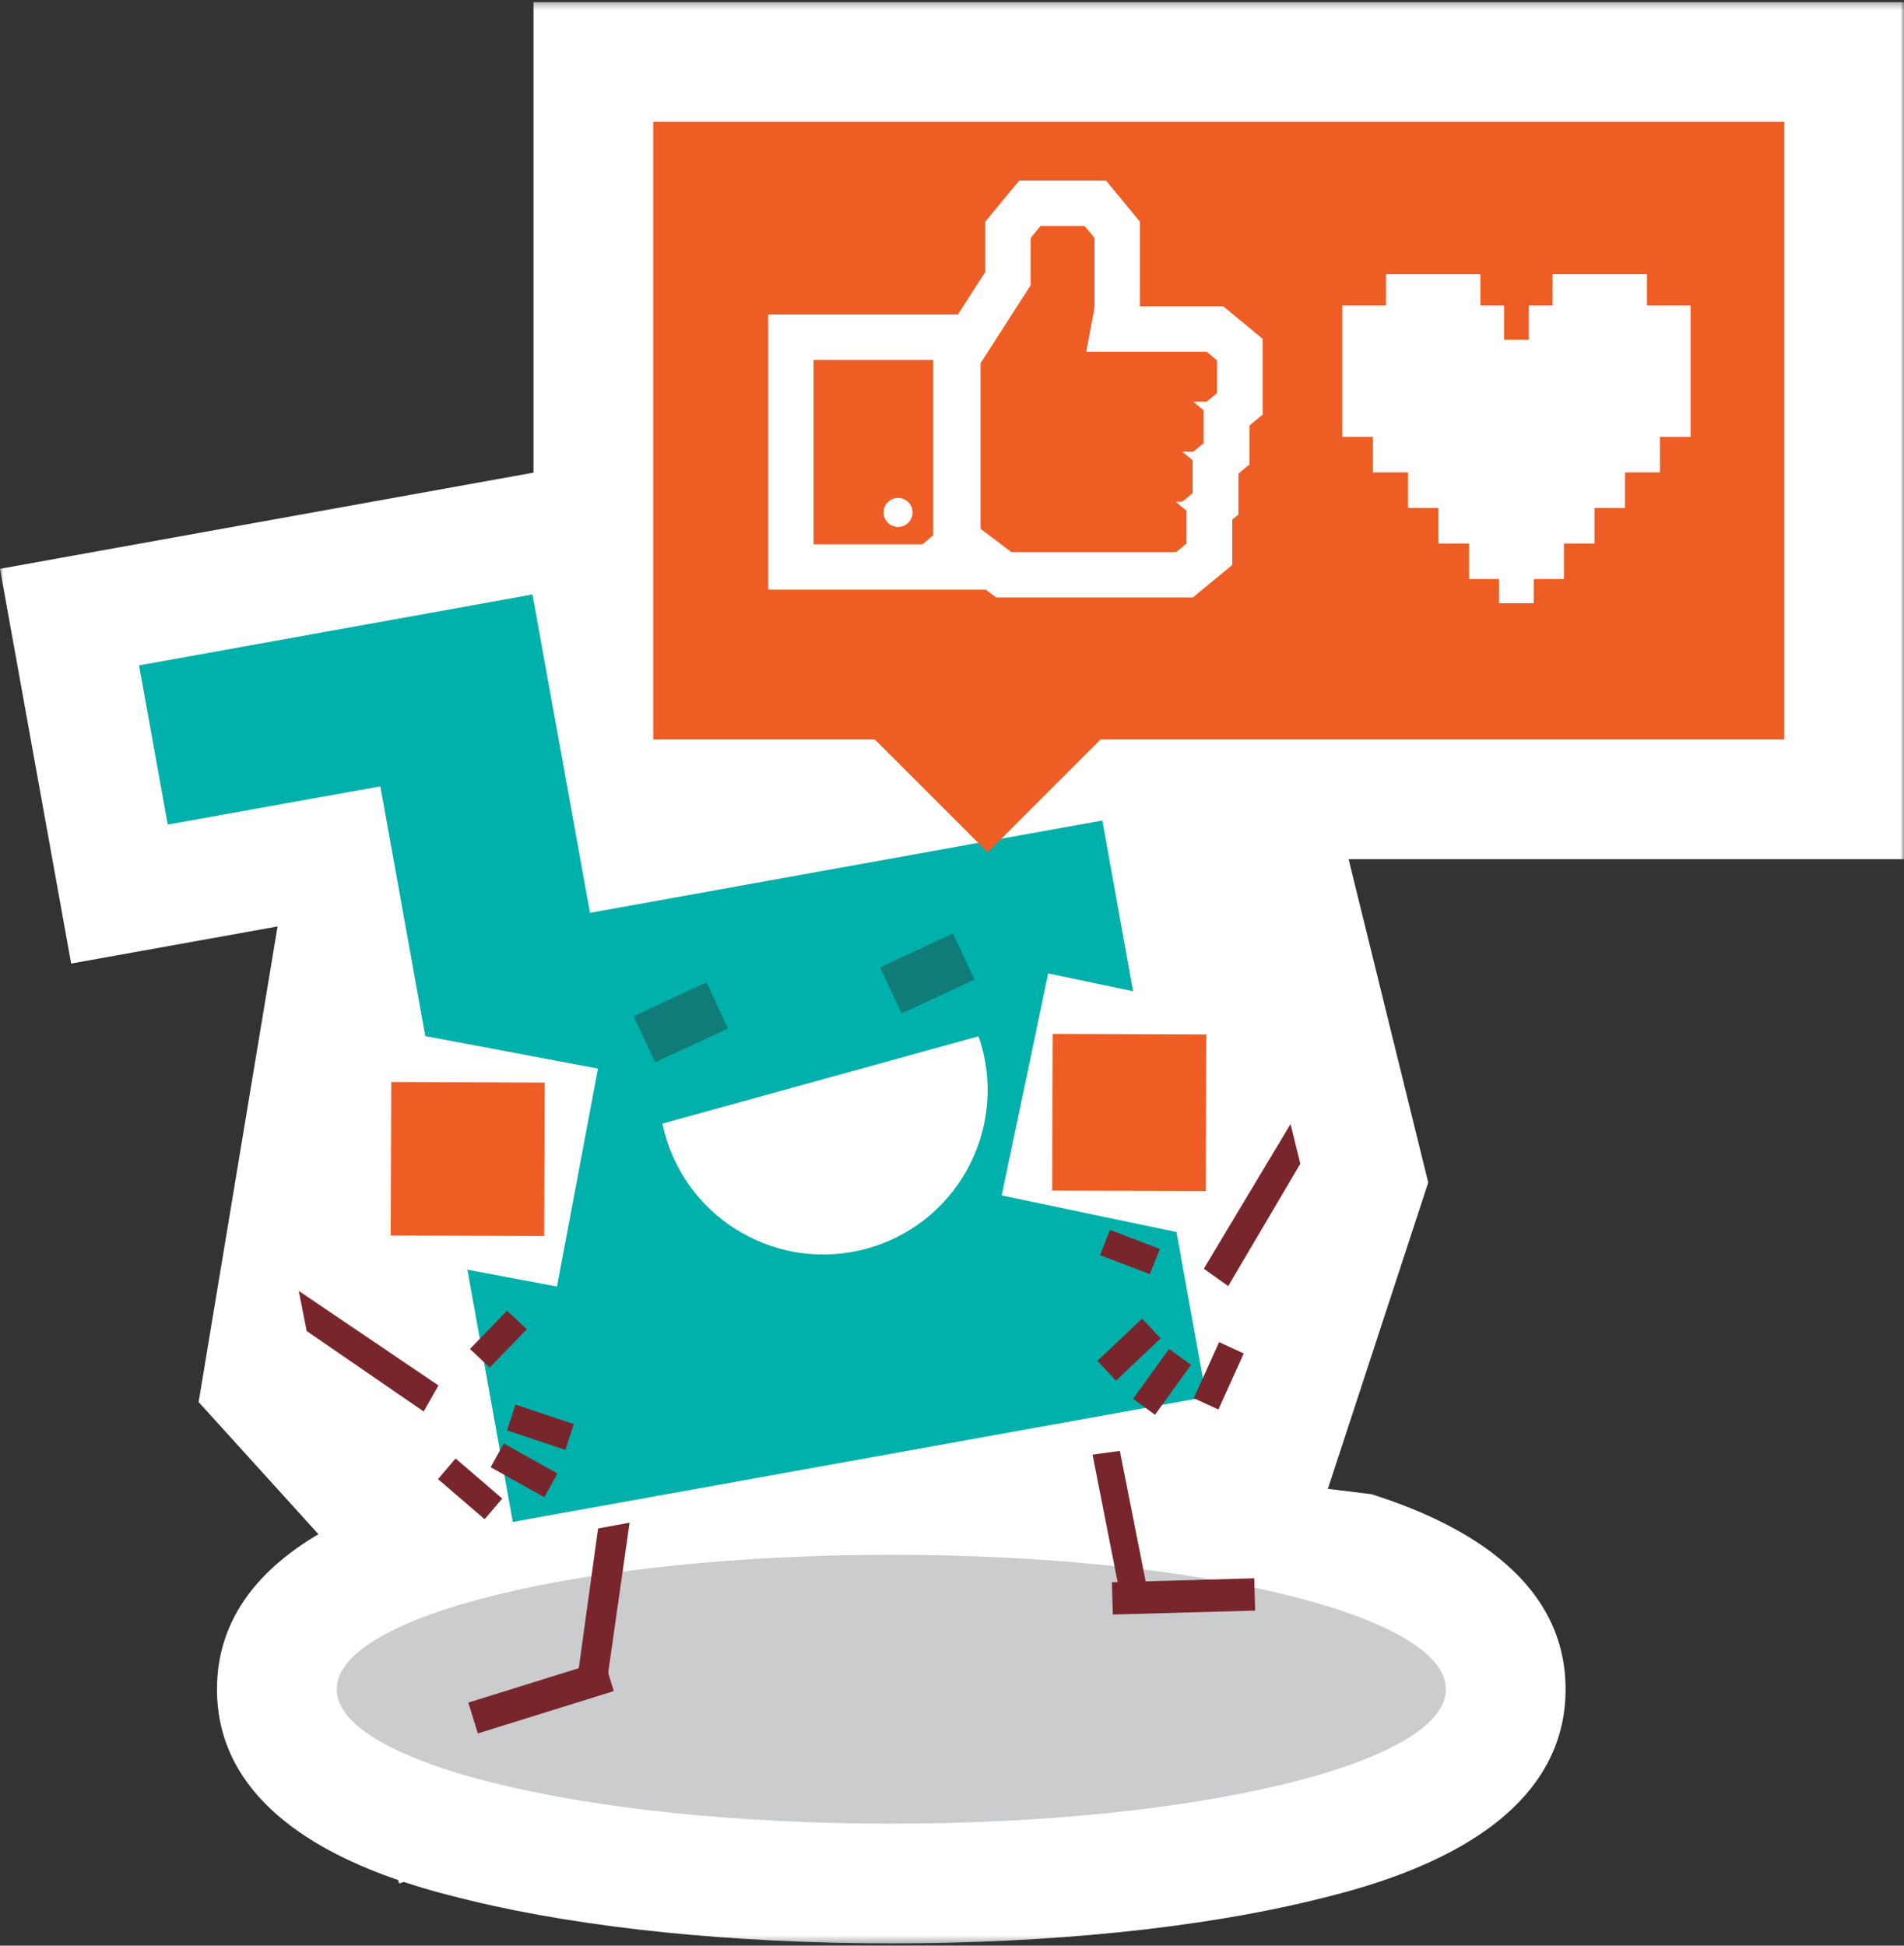
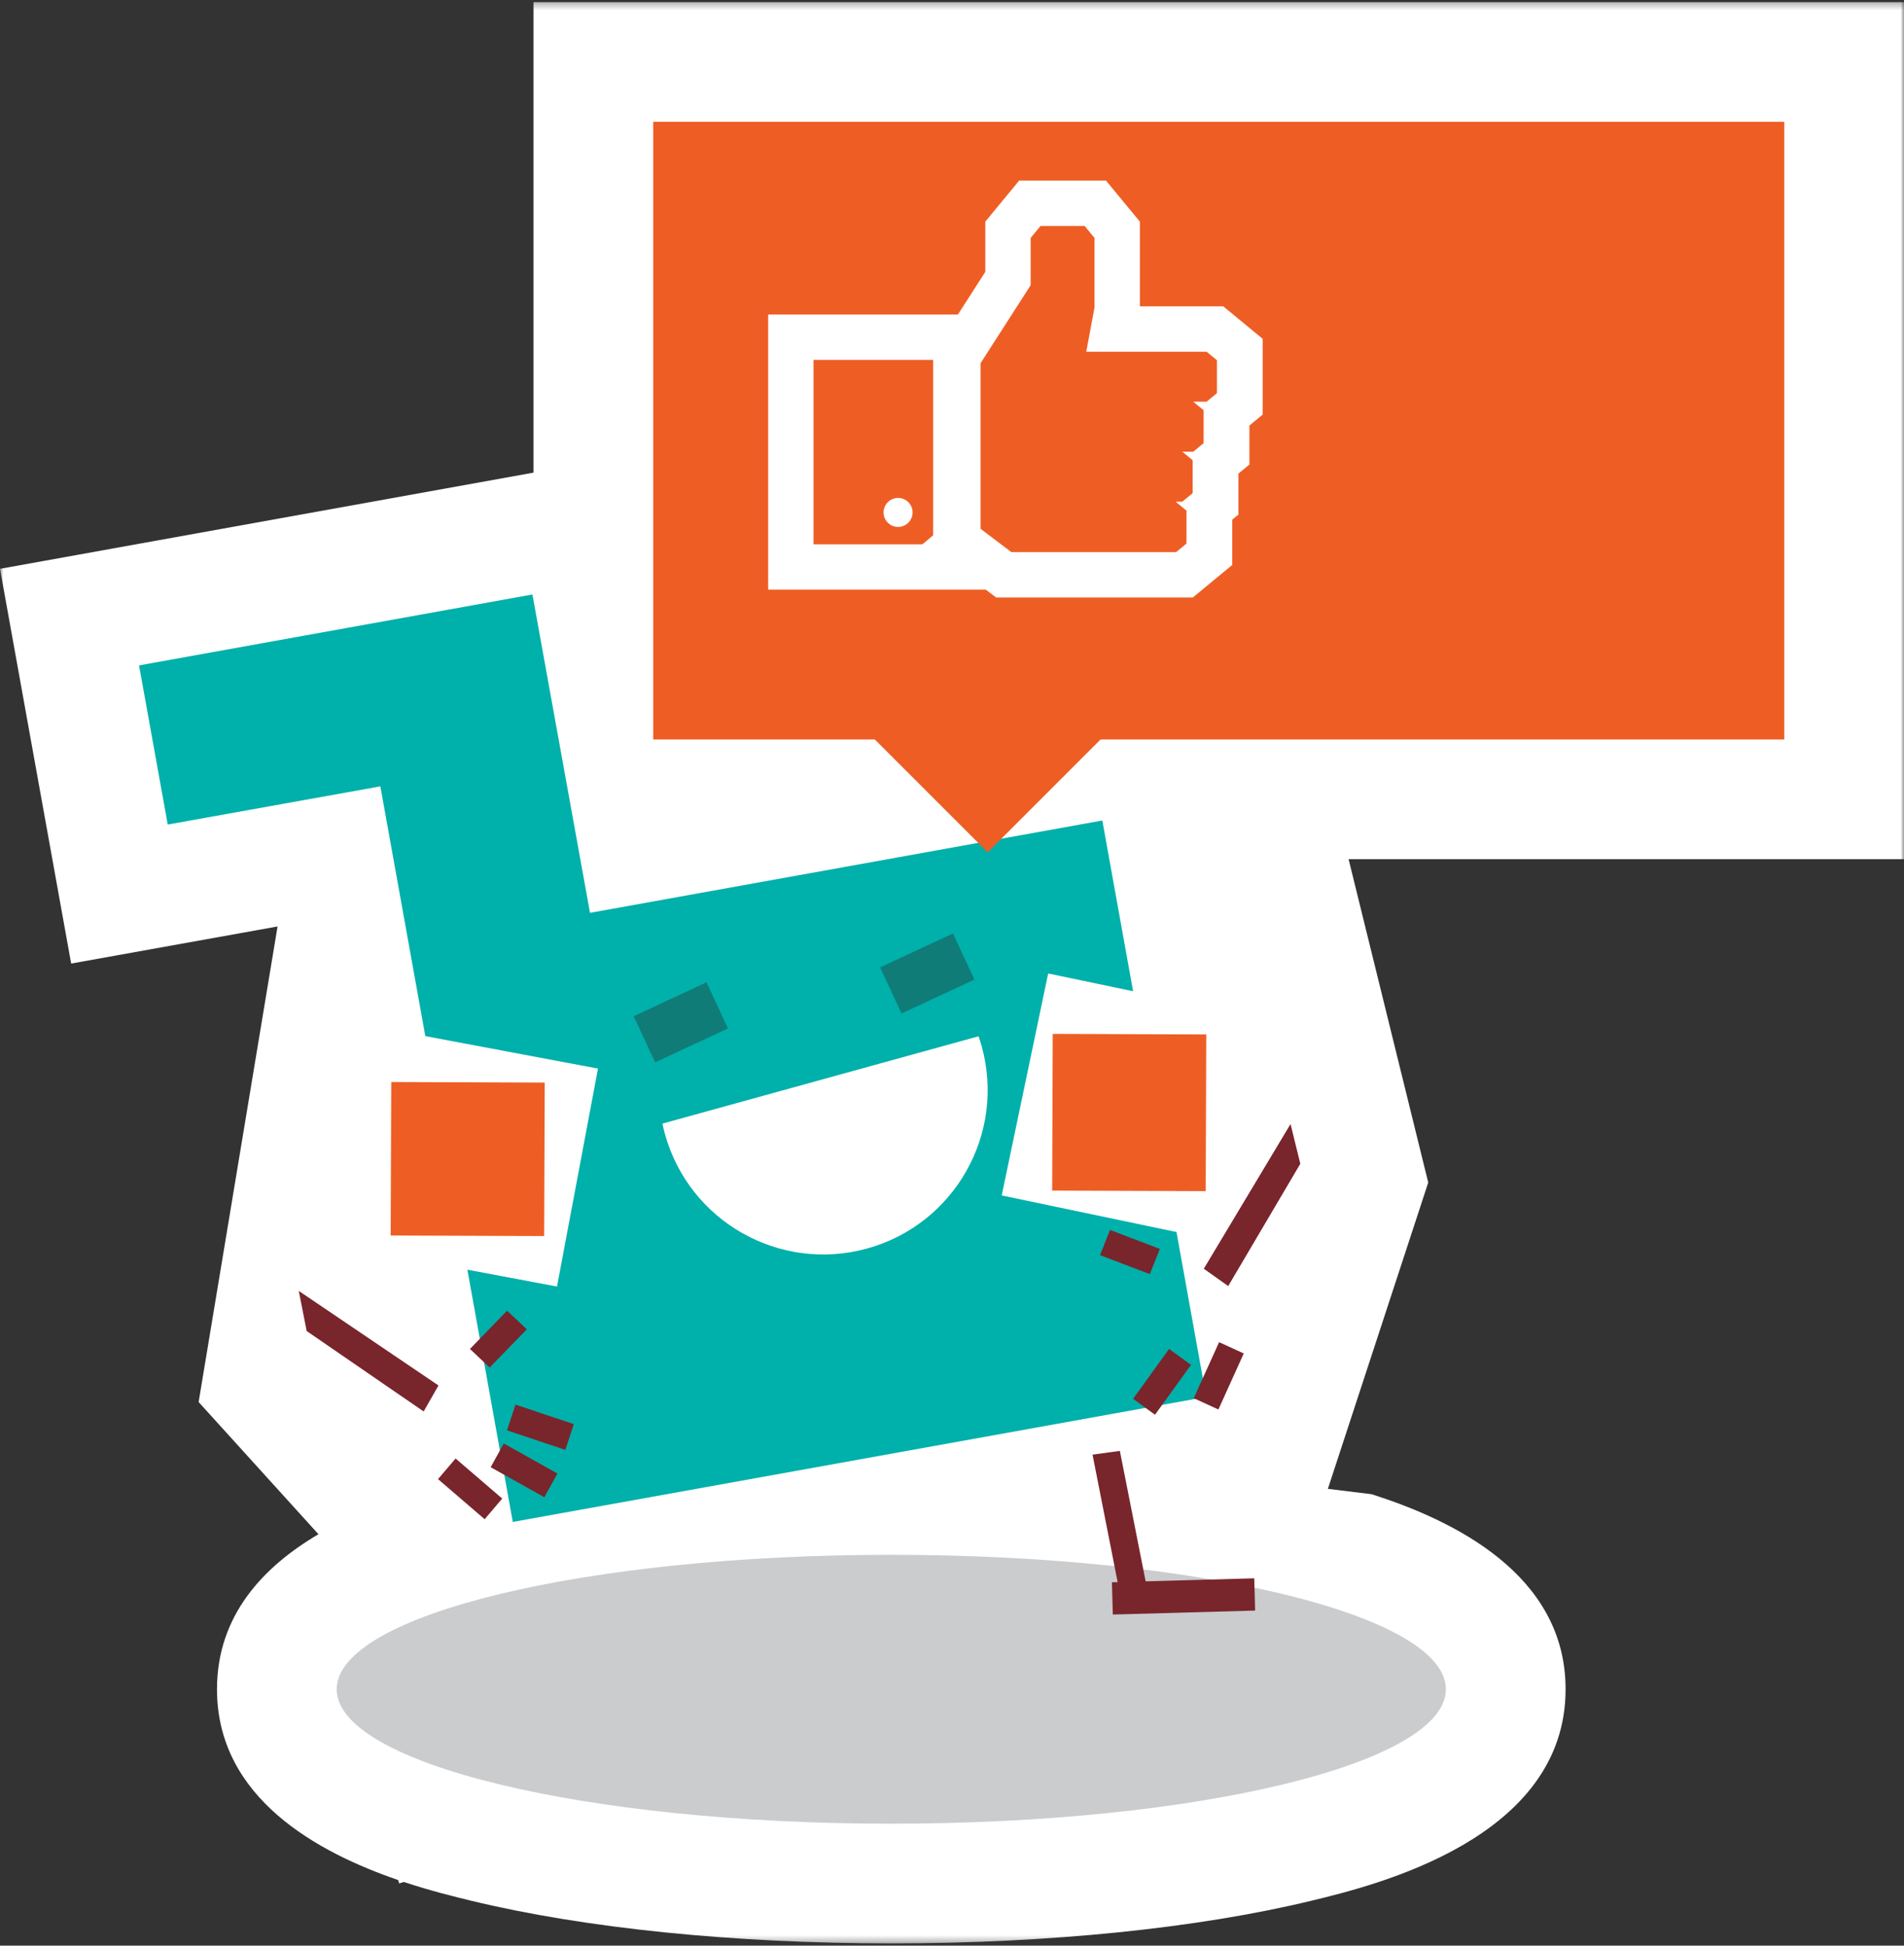
<svg xmlns="http://www.w3.org/2000/svg" width="275" height="281" viewBox="0 0 275 281" fill="none">
  <rect x="0" y="0" width="275" height="281" fill="#333333" stroke="none" />
  <mask id="mask0_2_519" style="mask-type:luminance" maskUnits="userSpaceOnUse" x="0" y="0" width="275" height="281">
    <path d="M275 0.302H0V280.677H275V0.302Z" fill="white" />
  </mask>
  <g mask="url(#mask0_2_519)">
    <path d="M275 124.086V0.302H77.057V68.26L0 82.151L10.278 139.161L40.09 133.804L28.689 202.49L45.996 221.58C38.083 226.236 31.34 233.276 31.34 243.969C31.34 259.761 46.033 267.588 57.504 271.523L57.656 272.012L58.326 271.803C62.245 273.102 65.724 273.947 68.018 274.504C84.442 278.484 106.002 280.677 128.731 280.677C151.46 280.677 173.02 278.484 189.444 274.504C198.516 272.304 226.122 265.613 226.122 243.969C226.122 227.31 209.772 219.514 198.102 215.801L191.788 215.026L206.284 170.786L194.782 124.086L275 124.086Z" fill="white" />
  </g>
  <mask id="mask1_2_519" style="mask-type:luminance" maskUnits="userSpaceOnUse" x="0" y="0" width="275" height="281">
    <path d="M275 0.302H0V280.677H275V0.302Z" fill="white" />
  </mask>
  <g mask="url(#mask1_2_519)">
    <path d="M208.831 243.969C208.831 233.246 172.969 224.552 128.731 224.552C84.493 224.552 48.632 233.246 48.632 243.969C48.632 254.693 84.493 263.386 128.731 263.386C172.969 263.386 208.831 254.693 208.831 243.969Z" fill="#CACCCE" />
  </g>
  <path d="M76.899 85.859L20.084 96.1L24.227 119.086L54.935 113.568L74.063 219.803L174.216 201.751L159.211 118.5L85.217 131.837L76.899 85.859Z" fill="#00B0AA" />
-   <path d="M87.501 243.969L83.384 242.465L86.383 220.743L90.934 219.916L87.501 243.969Z" fill="#79252C" />
-   <path d="M87.268 239.781L67.635 245.899L69.022 250.35L88.655 244.232L87.268 239.781Z" fill="#79252C" />
  <path d="M181.153 227.946L160.597 228.52L160.727 233.18L181.283 232.606L181.153 227.946Z" fill="#79252C" />
  <path d="M165.929 230.707L161.999 231.418L157.797 210.089L161.744 209.541L165.929 230.707Z" fill="#79252C" />
  <path d="M54.94 148.42L49.02 179.899L80.451 185.809L86.37 154.33L54.94 148.42Z" fill="white" />
  <path d="M56.509 156.27L56.427 178.437L78.594 178.519L78.676 156.352L56.509 156.27Z" fill="#EE5E24" />
  <path d="M151.39 140.592L144.679 172.652L176.69 179.353L183.401 147.293L151.39 140.592Z" fill="white" />
  <path d="M152.049 149.318L151.968 171.95L174.142 172.03L174.224 149.398L152.049 149.318Z" fill="#EE5E24" />
  <mask id="mask2_2_519" style="mask-type:luminance" maskUnits="userSpaceOnUse" x="0" y="0" width="275" height="281">
    <path d="M275 0.302H0V280.677H275V0.302Z" fill="white" />
  </mask>
  <g mask="url(#mask2_2_519)">
    <path d="M95.679 162.276C95.783 162.771 95.897 163.265 96.033 163.76C99.525 176.395 112.598 183.809 125.233 180.318C137.869 176.828 145.282 163.755 141.792 151.118C141.656 150.625 141.499 150.141 141.333 149.664L95.679 162.276Z" fill="white" />
  </g>
  <path d="M43.151 186.438L44.293 192.235L61.191 203.851L63.33 200.094L43.151 186.438Z" fill="#79252C" />
  <path d="M67.876 194.823L70.725 197.506L76.09 191.983L73.24 189.299L67.876 194.823Z" fill="#79252C" />
  <path d="M74.453 202.861L73.23 206.581L81.654 209.396L82.877 205.676L74.453 202.861Z" fill="#79252C" />
  <path d="M72.763 208.475L70.869 211.901L78.621 216.237L80.515 212.81L72.763 208.475Z" fill="#79252C" />
  <path d="M65.802 210.641L63.264 213.622L69.999 219.412L72.537 216.43L65.802 210.641Z" fill="#79252C" />
  <path d="M186.396 162.338L187.808 168.076L177.393 185.74L173.868 183.236L186.396 162.338Z" fill="#79252C" />
-   <path d="M167.521 180.377L166.07 184.012L158.876 181.27L160.326 177.634L167.521 180.377Z" fill="#79252C" />
-   <path d="M164.953 190.441L167.631 193.297L161.182 199.405L158.505 196.548L164.953 190.441Z" fill="#79252C" />
+   <path d="M167.521 180.377L166.07 184.012L158.876 181.27L160.326 177.634L167.521 180.377" fill="#79252C" />
  <path d="M168.854 194.817L172.018 197.123L166.821 204.326L163.657 202.019L168.854 194.817Z" fill="#79252C" />
  <path d="M176.079 193.841L179.638 195.472L175.977 203.565L172.417 201.934L176.079 193.841Z" fill="#79252C" />
  <path d="M137.636 134.816L127.116 139.714L130.216 146.372L140.736 141.473L137.636 134.816Z" fill="#107C78" />
  <path d="M102.042 141.871L91.522 146.77L94.623 153.427L105.142 148.529L102.042 141.871Z" fill="#107C78" />
  <path d="M257.708 17.593H94.347V106.795H126.349L142.654 123.101L158.96 106.795H257.708V17.593Z" fill="#EE5E24" />
  <path d="M144.972 83.013L142.808 81.376V81.888H114.225V48.701H140.144L145.585 40.227V33.188L148.742 29.361H158.201L161.358 33.188V44.722L160.836 47.521H175.444L176.414 48.269L179.101 50.484V58.328L177.179 59.912V65.548L175.594 66.855V72.768L174.702 73.504V80.049L171.109 83.013H144.972Z" fill="white" />
  <path d="M159.746 26.085H156.658H153.967H150.286H147.197L145.232 28.468L143.806 30.196L142.309 32.011V34.364V39.266L138.354 45.425H117.501H110.95V51.976V58.534V78.612V85.163H117.501H139.532H142.385L143.872 86.288H146.072H163.588H169.872H169.933H172.286L174.101 84.791L175.596 83.559L177.978 81.594V78.505V75.047L178.87 74.313V71.224V68.398L180.454 67.091V64.003V61.457L182.376 59.871V56.783V52.028V48.939L179.994 46.974L178.499 45.741L176.684 44.245H174.33H174.269H164.633V34.364V32.011L163.136 30.196L161.711 28.468L159.746 26.085ZM156.658 32.636L158.083 34.364V44.42L156.893 50.796H163.588H174.269H174.33L175.825 52.028V56.783L174.33 58.016H172.409L173.904 59.248V64.003L172.409 65.237H172.348H170.825L172.319 66.469V71.224L170.825 72.457H169.892L169.932 72.518L171.427 73.751V78.505L169.932 79.738H169.871H163.588H146.071L143.638 77.897H139.531V78.612H117.5V58.534V51.976H139.531V52.691H141.62V52.462L148.86 41.188V34.364L150.286 32.636H153.967H156.658Z" fill="white" />
  <path d="M174.268 50.796H156.893L158.083 44.42V34.364L156.657 32.636H150.285L148.86 34.364V41.189L141.621 52.462V76.369L146.071 79.738H169.871L171.365 78.505V73.75L169.871 72.518L169.83 72.457H170.763L172.256 71.224V66.469L170.763 65.237H172.347L173.841 64.004V59.248L172.347 58.016H174.268L175.763 56.783V52.028L174.268 50.796Z" fill="#EE5E24" />
  <path d="M133.229 78.612H117.501V51.976H134.777V77.305L133.229 78.612Z" fill="#EE5E24" />
  <mask id="mask3_2_519" style="mask-type:luminance" maskUnits="userSpaceOnUse" x="0" y="0" width="275" height="281">
    <path d="M275 0.302H0V280.677H275V0.302Z" fill="white" />
  </mask>
  <g mask="url(#mask3_2_519)">
    <path d="M131.807 74.009C131.807 75.166 130.869 76.104 129.712 76.104C128.555 76.104 127.616 75.166 127.616 74.009C127.616 72.851 128.555 71.913 129.712 71.913C130.87 71.913 131.807 72.851 131.807 74.009Z" fill="white" />
  </g>
-   <path d="M237.874 44.128V39.596H224.238V44.128H220.815V49.077H217.237V44.128H213.813V39.596H200.177V44.128H193.876V63.09H198.299V68.225H203.358V73.359H207.756V78.493H212.175V83.628H216.521V87.12H221.53V83.628H225.877V78.493H230.296V73.359H234.695V68.225H239.752V63.09H244.175V44.128H237.874Z" fill="white" />
</svg>